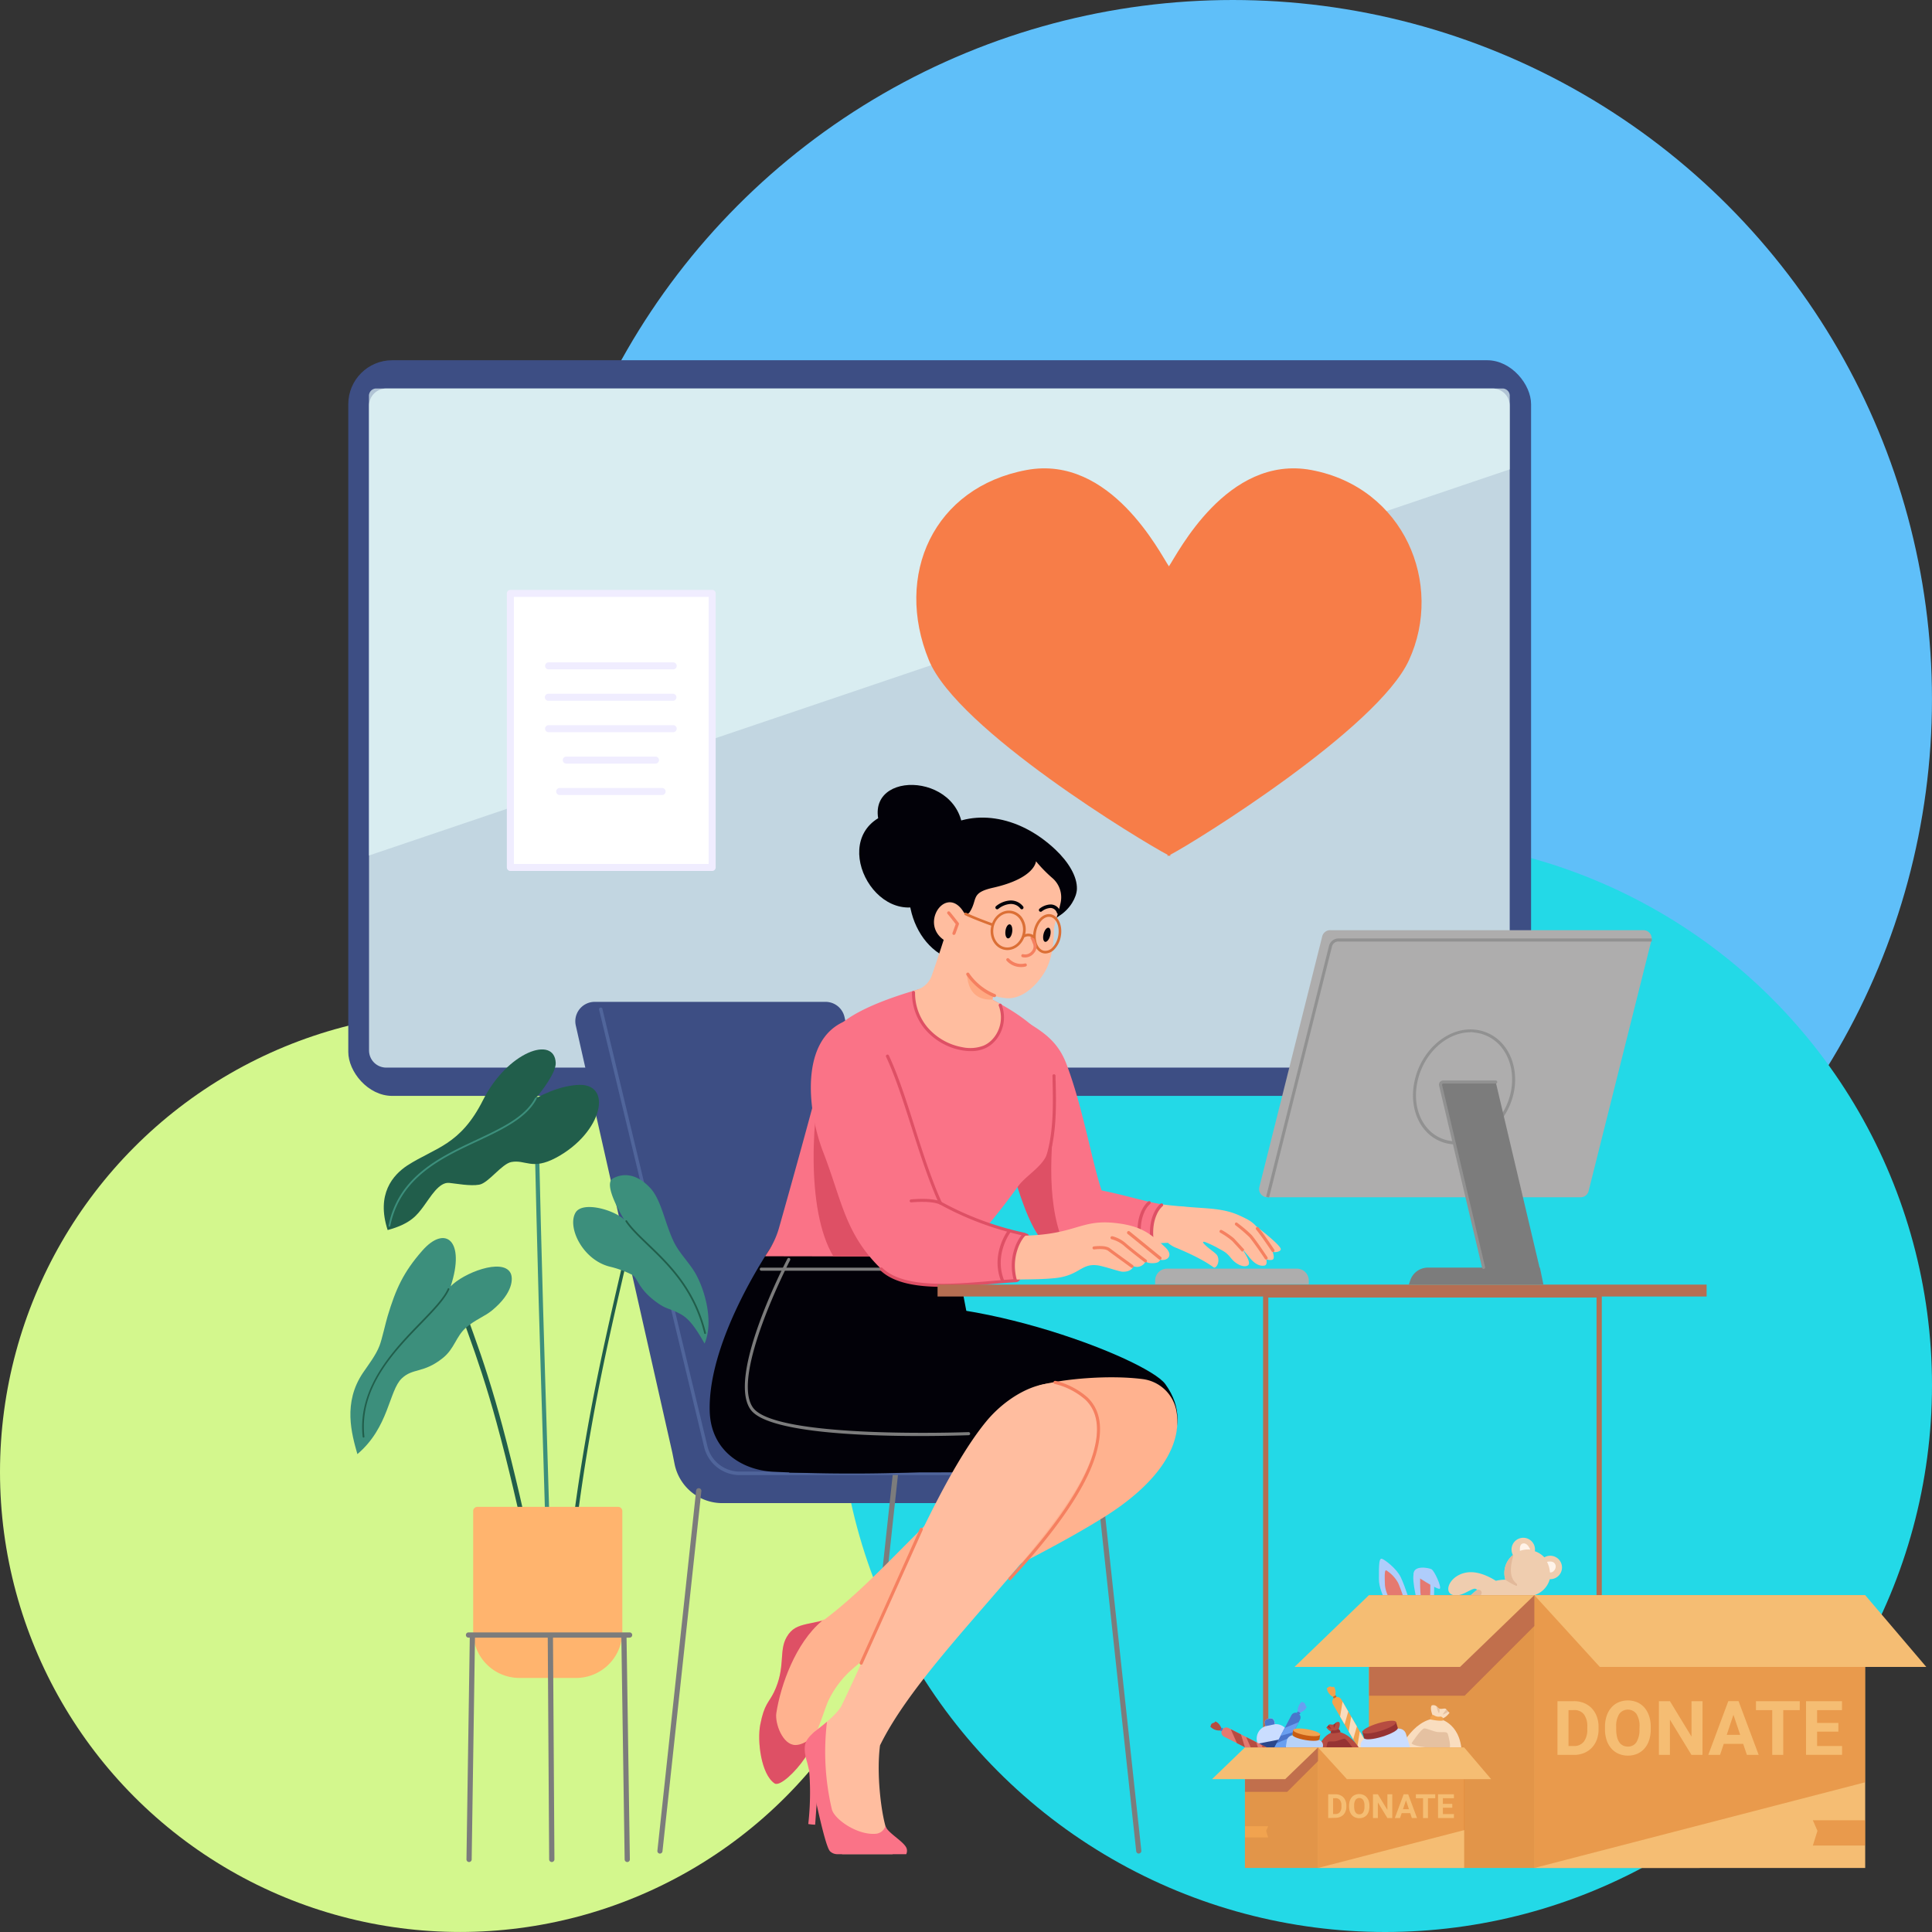
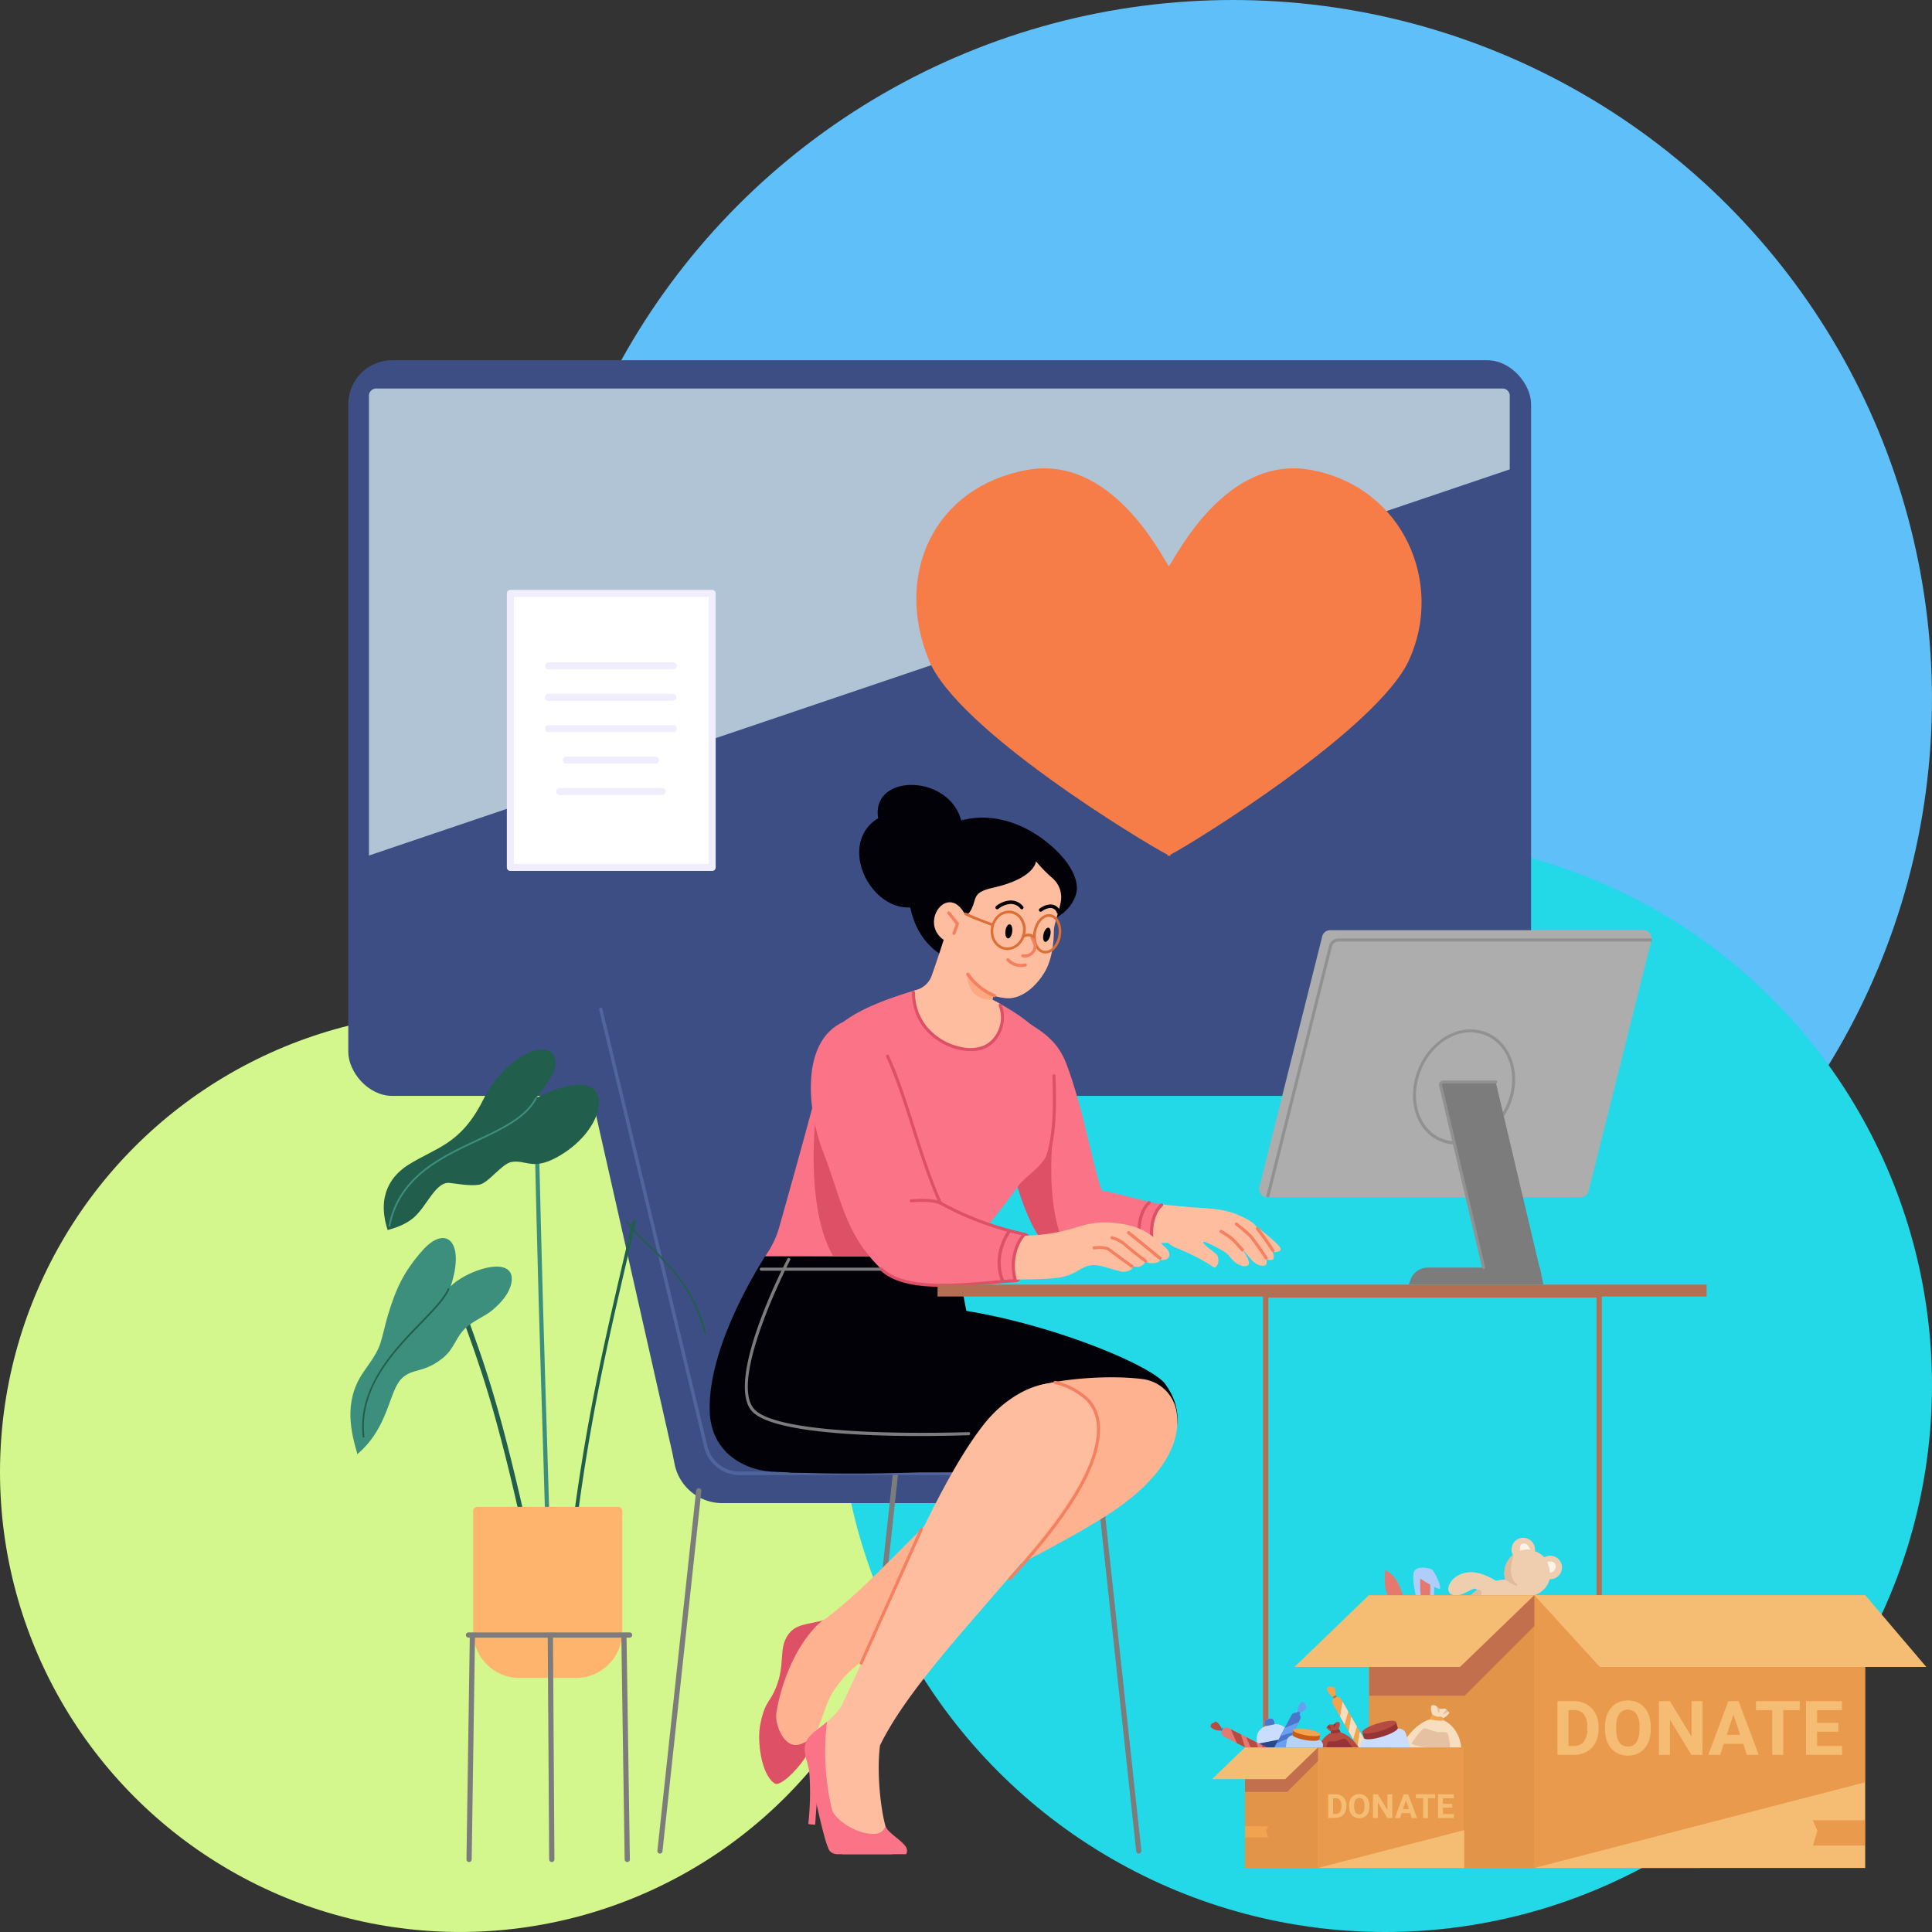
<svg xmlns="http://www.w3.org/2000/svg" viewBox="0 0 876.22 876.22">
  <rect x="0" y="0" width="876.22" height="876.22" fill="#333333" stroke="none" />
  <defs>
    <style>.cls-1{fill:#5fbff9;}.cls-2{fill:#d3f78d;}.cls-3{fill:#23d9e7;}.cls-4{fill:#3d4e84;}.cls-5,.cls-6{fill:#e3f7f9;isolation:isolate;}.cls-5{opacity:0.8;}.cls-6{opacity:0.7;}.cls-7{fill:#f77d48;}.cls-8{fill:#fff;}.cls-9{fill:#f0edff;}.cls-10{fill:#7c7c7c;}.cls-11{fill:#50659b;}.cls-12{fill:#aeadad;}.cls-13{fill:#919191;}.cls-14{fill:#215e4b;}.cls-15{fill:#3c8f7c;}.cls-16{fill:#ffb46e;}.cls-17{fill:#ffbd9f;}.cls-18{fill:#f58060;}.cls-19{fill:#fa7387;}.cls-20{fill:#de5065;}.cls-21{fill:#020108;}.cls-22{fill:#ffb28f;}.cls-23{fill:#ffa982;}.cls-24{fill:#db6f35;}.cls-25{fill:#b56e52;}.cls-26{fill:#efcdaf;}.cls-27{fill:#e2b99a;}.cls-28{fill:#fff3e9;}.cls-29{fill:#afcdfb;}.cls-30{fill:#e57970;}.cls-31{fill:#e29549;}.cls-32{fill:#f5bd73;}.cls-33{fill:#d86713;opacity:0.4;}.cls-34{fill:#f1a34f;}.cls-35{fill:#c16f4c;}.cls-36{fill:#caddff;}.cls-37{fill:#2b478b;}.cls-38{fill:#4a75cb;}.cls-39{fill:#f9ddbf;}.cls-40{fill:#e5c1a1;}.cls-41{fill:#b64c41;}.cls-42{fill:#d3671e;}.cls-43{fill:#699ff0;}.cls-44{fill:#963333;}.cls-45{fill:#b7d2f9;}.cls-46{fill:#c95c12;}</style>
  </defs>
  <g id="Layer_2" data-name="Layer 2">
    <g id="Layer_1-2" data-name="Layer 1">
      <g id="Layer_2-2" data-name="Layer 2">
        <g id="Banner_Elements" data-name="Banner Elements">
          <circle class="cls-1" cx="559.11" cy="317.1" r="317.1" />
          <circle class="cls-2" cx="208.63" cy="667.58" r="208.63" />
          <circle class="cls-3" cx="628.2" cy="628.2" r="248.02" />
          <rect class="cls-4" x="157.96" y="163.38" width="536.43" height="333.64" rx="19.92" />
-           <path class="cls-5" d="M175.15,176.2H676.92A7.78,7.78,0,0,1,684.7,184h0V476.41a7.78,7.78,0,0,1-7.78,7.78H175.16a7.79,7.79,0,0,1-7.79-7.79h0V184a7.78,7.78,0,0,1,7.76-7.8Z" />
          <path class="cls-6" d="M684.71,212.87V179.76a3.31,3.31,0,0,0-3-3.56H170.33a3.34,3.34,0,0,0-3,3.56V388Z" />
          <path class="cls-7" d="M594.67,213.16c-38.19-7.06-60.67,38.1-64.53,43.69-3.86-5.59-26.34-50.75-64.53-43.69-42.12,7.79-60.24,47.52-44.32,86.29,13,31.6,96.74,82.2,108.25,88.22v.62l.6-.31.6.31v-.62c11.51-6,94-57.2,108.25-88.22C654.94,264.83,636.79,221,594.67,213.16Z" />
          <rect class="cls-8" x="231.46" y="269.12" width="91.52" height="124.27" />
          <path class="cls-9" d="M323,395H231.46a1.59,1.59,0,0,1-1.59-1.59V269.12a1.6,1.6,0,0,1,1.59-1.58H323a1.58,1.58,0,0,1,1.58,1.58V393.39A1.59,1.59,0,0,1,323,395Zm-89.93-3.17h88.34V270.71H233.05Z" />
          <path class="cls-9" d="M305.32,303.58H248.8a1.59,1.59,0,0,1,0-3.18h56.52a1.59,1.59,0,1,1,0,3.18Z" />
          <path class="cls-9" d="M305.32,317.82H248.8a1.59,1.59,0,0,1-.25-3.17h56.77a1.59,1.59,0,0,1,0,3.17Z" />
          <path class="cls-9" d="M305.32,332.07H248.8a1.59,1.59,0,0,1,0-3.18h56.52a1.59,1.59,0,1,1,0,3.18Z" />
          <path class="cls-9" d="M297.29,346.32H256.83a1.59,1.59,0,0,1,0-3.18h40.46a1.59,1.59,0,0,1,0,3.18Z" />
          <path class="cls-9" d="M300.18,360.56H253.94a1.59,1.59,0,0,1-.25-3.17h46.49a1.59,1.59,0,0,1,.25,3.17Z" />
          <path class="cls-4" d="M510.66,667.12l-1.6-8.32H450.13a28.11,28.11,0,0,1-27.42-21.91L383,461.22a8.81,8.81,0,0,0-8.57-6.85H269.71a8.8,8.8,0,0,0-8.79,8.79,9.09,9.09,0,0,0,.22,1.94l43.77,193.7,1,5a22.07,22.07,0,0,0,21.67,17.91h171.1a12.24,12.24,0,0,0,12.21-12.27A12,12,0,0,0,510.66,667.12Z" />
          <path class="cls-10" d="M299.28,840.66h-.13a1.18,1.18,0,0,1-1-1.31L315.72,676a1.19,1.19,0,0,1,2.37.26h0L300.46,839.59A1.18,1.18,0,0,1,299.28,840.66Z" />
          <path class="cls-10" d="M389.11,826.93H389a1.19,1.19,0,0,1-1.05-1.31l17.62-163.29a1.19,1.19,0,0,1,2.37.25h0L390.29,825.86A1.18,1.18,0,0,1,389.11,826.93Z" />
          <path class="cls-10" d="M516.48,840.66a1.21,1.21,0,0,1-1.18-1.07L497.68,676.3A1.19,1.19,0,0,1,500,676l17.63,163.3a1.19,1.19,0,0,1-1.06,1.31h0Z" />
          <path class="cls-11" d="M459.82,669H335.5a16.56,16.56,0,0,1-16.15-12.73L271.73,458a.79.79,0,0,1,.5-1,.8.8,0,0,1,1,.5l0,.14,47.61,198.25a15,15,0,0,0,14.61,11.51H459.82a.79.79,0,0,1,.79.79.8.8,0,0,1-.78.82Z" />
          <path class="cls-12" d="M574.78,543H716.85a3.74,3.74,0,0,0,3.67-3L749,426.33a3.74,3.74,0,0,0-2.92-4.4,3.64,3.64,0,0,0-.74-.07H603.28a3.73,3.73,0,0,0-3.66,3l-28.5,113.62a3.74,3.74,0,0,0,2.88,4.44A4,4,0,0,0,574.78,543Z" />
          <path class="cls-13" d="M660.54,519a14,14,0,0,1-1.46,0,18.62,18.62,0,0,1-13.59-7.4c-4.12-5.42-5.6-13-4.06-20.75h0c2.83-14.41,15.12-25.13,27.41-23.89a19.27,19.27,0,0,1,13.59,7.7c4.05,5.37,5.6,12.73,4.25,20.2C684.17,508.41,672.63,519,660.54,519Zm6.35-50.83c-11,0-21.57,9.87-24.13,22.89h0c-1.47,7.39-.08,14.55,3.82,19.67a17.23,17.23,0,0,0,12.59,6.86c11.94.85,23.69-9.48,26.17-23,1.29-7.09-.17-14.06-4-19.13a17.91,17.91,0,0,0-12.64-7.17,7.93,7.93,0,0,0-1.81-.17Z" />
          <path class="cls-13" d="M575.57,543.11l-1.35-.34,28.49-113.62a4.44,4.44,0,0,1,4.34-3.53H749.12V427H607.05a3,3,0,0,0-3,2.44Z" />
          <path class="cls-10" d="M698.4,574.9h-.16l-19.88-84.17H653l19.88,84.17H647.61a8.45,8.45,0,0,0-8,5.72l-.64,1.9h61Z" />
          <path class="cls-13" d="M672.86,575.5a.7.7,0,0,1-.68-.54l-19.5-82.57a1.88,1.88,0,0,1,.36-1.63,1.93,1.93,0,0,1,1.51-.73h23.81a.7.7,0,1,1,0,1.4H654.55a.53.53,0,0,0-.52.54.34.34,0,0,0,0,.1l19.5,82.57a.7.7,0,0,1-.5.84h0A.44.44,0,0,1,672.86,575.5Z" />
          <path class="cls-14" d="M260.89,696.06c.62-4.94,1.26-9.88,1.95-14.81q2.43-17.47,5.53-34.85,2.78-15.55,6.05-31c2.07-9.77,4.26-19.52,6.5-29.26s4.52-19.42,6.76-29.14l.87-3.77c.08-.37-.84.2-.89.24a2.3,2.3,0,0,0-1,1.11c-2.25,9.79-4.55,19.58-6.81,29.37s-4.45,19.43-6.54,29.17c-2.18,10.2-4.24,20.42-6.11,30.68q-3.12,17.1-5.61,34.3-1.29,9-2.42,18Z" />
          <path class="cls-15" d="M244.31,590.1q.48,17,1,34,.57,19.17,1.17,38.35.51,16.81,1,33.61h1.9l-.87-29.59q-.6-19.76-1.21-39.51-.51-17-1-34.05-.53-18.76-1-37.54-.63-25.15-1.21-50.31-.09-3.8-.17-7.59c0-.29-1.88.74-1.87,1.35q.6,26.34,1.25,52.69Q243.8,570.8,244.31,590.1Z" />
          <path class="cls-14" d="M218.55,622.91q3.58,11.05,6.64,22.28c2.71,9.86,5.19,19.79,7.55,29.75q2.49,10.54,4.84,21.12h2.16q-2-8.94-4.05-17.85c-2.44-10.46-5-20.9-7.78-31.27-2.08-7.72-4.3-15.4-6.72-23-2-6.39-4.2-12.73-6.45-19s-4.63-12.81-6.94-19.23l-.93-2.6c-.07-.2-2,.93-1.82,1.53,2.34,6.55,4.73,13.07,7.08,19.62C214.35,610.4,216.52,616.63,218.55,622.91Z" />
-           <path class="cls-15" d="M283.08,553.14s-9.94-15.92-5.14-18.65c3.65-2.07,10-3.11,16.92,4.25,5.13,5.45,6.7,16.27,10.84,24.68,2.45,5,7.1,9.45,9.84,14.35,4.24,7.56,8.2,21.81,4,31.59-5.61-10.06-8.53-12.23-11.9-13.92-4.82-2.41-5.46-1.52-10.57-5.36-7.93-6-7.77-10.63-10.53-12a45.65,45.65,0,0,0-10-3.62C264.2,571.36,257.18,556.57,261,550,264.1,544.64,278.3,548.59,283.08,553.14Z" />
          <path class="cls-15" d="M191.54,567.19c10.44-11.89,19.67-4.5,12.85,16.21,5.65-6,23.44-13,27.13-6.1,1.27,2.37,1.25,9.09-8.35,17-3.3,2.73-7.8,4.29-11.88,7.87-4.53,4-5.18,9.52-10.44,13.72-8.83,7.07-13.53,4.42-18.62,9.24-5.88,5.55-5.8,22.25-20.15,34.35-2.59-9.16-6.66-23.28,2.56-36.91,2.42-3.57,5.82-7.92,7.47-12.22,1.13-2.91,2.76-10.38,3.7-13.48C179.48,584.68,182.91,577,191.54,567.19Z" />
          <path class="cls-14" d="M175.81,557.87C186.4,555,189.19,551,192.18,547s6.88-11,11.56-10.52c3.11.29,9.47,1.56,13.65.8s10.16-9.46,14.53-10.27c6.39-1.2,9.39,3.85,20.23-1.93,21.35-11.39,26.25-34.52,9.35-33-3.2.29-9,1-18.53,6,2.74-3.16,9.25-11.65,9.07-16-.53-12.59-21.81-5.22-33,16.9-10.31,20.46-21.55,21.41-34.28,29.58C178.25,532.86,170.51,541.5,175.81,557.87Z" />
          <path class="cls-14" d="M319.77,605a.39.39,0,0,1-.38-.31c-4.83-19.87-16.52-31.07-25.9-40.06-4-3.87-7.53-7.22-9.81-10.64a.4.4,0,0,1,.66-.44c2.23,3.35,5.69,6.66,9.69,10.5,9.47,9.07,21.24,20.36,26.13,40.46a.39.39,0,0,1-.29.47h0Z" />
          <path class="cls-14" d="M164.89,652a.41.41,0,0,1-.4-.35c-2.48-22.39,14-39.45,26.1-51.91,5.66-5.84,10.54-10.89,12.47-15.24a.39.39,0,0,1,.51-.22h0a.4.4,0,0,1,.2.53h0c-2,4.48-6.91,9.57-12.62,15.47-12.62,13-28.32,29.25-25.88,51.27a.39.39,0,0,1-.33.44h-.06Z" />
          <path class="cls-15" d="M176.61,556.34h-.08a.41.41,0,0,1-.31-.47c4.46-22.32,23.33-31.2,40-39,11.31-5.32,22-10.35,26.43-18.87a.4.4,0,0,1,.71.37c-4.57,8.75-15.37,13.84-26.8,19.22C200.05,525.31,181.38,534.1,177,556A.4.4,0,0,1,176.61,556.34Z" />
          <path class="cls-16" d="M235.63,761h25.61a21,21,0,0,0,21-21h0V685.31a1.92,1.92,0,0,0-1.92-1.91h-63.8a1.92,1.92,0,0,0-1.92,1.91V740a21,21,0,0,0,21,21Z" />
          <path class="cls-10" d="M286.73,741.53a1.19,1.19,0,0,0-1.19-1.19H212.49a1.19,1.19,0,0,0,0,2.38h.57l-1.5,100.56a1.19,1.19,0,0,0,1.17,1.21h0a1.2,1.2,0,0,0,1.19-1.18l1.5-100.59h33l.64,100.58a1.2,1.2,0,0,0,1.2,1.19h0a1.2,1.2,0,0,0,1.19-1.2l-.65-100.57h31l1.5,100.59a1.2,1.2,0,0,0,1.19,1.18h0a1.19,1.19,0,0,0,1.17-1.21h0l-1.5-100.56h1.41A1.2,1.2,0,0,0,286.73,741.53Z" />
-           <path class="cls-12" d="M529.28,575.37h58.9a5.39,5.39,0,0,1,5.39,5.39h0v1.67H523.89v-1.67a5.39,5.39,0,0,1,5.39-5.39Z" />
          <path class="cls-17" d="M580.86,566.44c-.33-1.71-7.46-7.42-11.07-10.23-2-2.22-3.73-3.11-7.06-4.67-7.44-3.51-13.68-3.31-24.6-4.21a31.29,31.29,0,0,0-3.35-.27c-2.91-.3-5.72-.52-8.16-.93-4.09,3.88-5.23,10.94-3.53,17.92,1.65-.15,4.12-.32,6.59-.41a12.73,12.73,0,0,0,4.24,2.47c5.26,2.27,11.41,5,16.54,8.7.9.61,3-2.15,1.72-5.17-.61-1.45-4.41-3.42-6.39-5.85-.5-.61.18-.75.91-.45a49.15,49.15,0,0,1,5.81,2.78c2.59,1.45,3.61,1.76,5.84,4.55,2.41,3,6,4.32,7.63,3.21s-1.48-5.57-2.11-6.62l-.41-.7c1.18,1.29,2.32,2.63,3.43,4,1.81,2.21,4.2,3.92,6.66,3.39,1-.21,1.05-1.63.74-2.83a4.69,4.69,0,0,0,2.62.25c1.12-.2.86-2,.26-3.64C578.63,568.2,581.06,567.49,580.86,566.44Z" />
          <path class="cls-18" d="M563.36,567.74l-4.53-4.93a33.87,33.87,0,0,0-5.24-3.65.69.69,0,0,1-.5-.73.7.7,0,0,1,.75-.64c.63.06,5.13,3.1,6,4.07l4.53,4.93Z" />
          <path class="cls-18" d="M574.23,571.24a.7.7,0,0,1-.58-.32c0-.07-4.68-7-7-9.83a75.3,75.3,0,0,0-6.23-5.34.7.7,0,0,1,.52-1.29,59.91,59.91,0,0,1,6.79,5.74c2.34,2.85,6.87,9.66,7.06,9.95a.72.72,0,0,1-.18,1h0A.74.74,0,0,1,574.23,571.24Z" />
          <path class="cls-18" d="M577.34,567.84a.72.72,0,0,1-.59-.31c0-.07-4.68-7-7-9.84a.7.7,0,0,1,1-1l.09.11c2.34,2.84,6.87,9.65,7.06,9.94a.72.72,0,0,1-.18,1h0A.73.73,0,0,1,577.34,567.84Z" />
          <path class="cls-19" d="M527.18,546.23c-7.88-1.26-15.69-3.89-27.57-6.35-4.46-13.21-8.45-37.64-16-57.45-4.1-10.74-11.28-14.82-19-19.59-11.9-7.32-11.39,50.28-11.39,50.28s7.19,23.51,15.27,42.62a25.48,25.48,0,0,0,28,15.14,237.24,237.24,0,0,0,26.25-6.63C521,551.05,527.18,546.23,527.18,546.23Z" />
          <path class="cls-20" d="M522.69,565a.69.69,0,0,1-.69-.58c-2.21-13.18,4.08-18.28,4.35-18.49a.7.7,0,0,1,1,.1l0,0a.68.68,0,0,1-.08,1l0,0a11.22,11.22,0,0,0-2.69,3.9c-1.12,2.49-2.22,6.81-1.14,13.26a.72.72,0,0,1-.58.81Z" />
          <path class="cls-20" d="M517.07,564a.69.69,0,0,1-.69-.58c-2.21-13.19,4.08-18.28,4.35-18.49a.68.68,0,0,1,1,.08l0,0a.7.7,0,0,1-.09,1h0a10.86,10.86,0,0,0-2.7,3.89c-1.12,2.5-2.22,6.82-1.14,13.27a.7.7,0,0,1-.58.8Z" />
          <path class="cls-20" d="M465.89,559.56c-2.42-.92-3.67,1.38-6,9,0,0-2.47,12.1.9,12.88C464.6,582.36,469.39,560.89,465.89,559.56Z" />
          <path class="cls-21" d="M351.67,562.64s-30.8,43.48-29.79,77.44c.53,18,14.79,26.75,29,27.41a768.58,768.58,0,0,0,101-2l-18.5-96.38Z" />
          <path class="cls-10" d="M430.77,576.31h-85.5a.7.7,0,1,1,0-1.4h85.5a.7.7,0,0,1,0,1.4Z" />
          <path class="cls-20" d="M473.71,563.65l11.79,6.74c-10.58-18.26-9.76-42.88-6.78-68.69l-23.14-25.31c-1.81,14.33-3.6,30.27-1.59,39.36C460,531.47,464.81,555,473.71,563.65Z" />
          <path class="cls-19" d="M376.61,471.26c-8.07,31.58-19.2,71.14-23.32,85.68a38.19,38.19,0,0,1-4.88,10.62L347,569.75l88.47.16A319.75,319.75,0,0,0,461.6,538.2c3.6-5,10.49-8.49,13.12-14.4,5.72-12.86,3.42-27.34.77-47.24-1.26-9.54-16.43-18.77-28.59-24.81-8.24-4.11-15.18-6.85-15.18-6.85S380.66,455.44,376.61,471.26Z" />
          <path class="cls-20" d="M374.16,480.74c-6.2,23.75-8.8,68.16,3.81,89.07l33.79.06Z" />
          <path class="cls-21" d="M385.86,594.76c44.7-12.87,134.07,21,142.67,33,15.75,21.9-7.37,39.85-7.37,39.85l-163.25.26S366.81,600.25,385.86,594.76Z" />
          <path class="cls-22" d="M533.52,639.81a17.84,17.84,0,0,0-15.43-14.37c-15.14-1.92-35.58-.11-46.3,2.76-6.37,1.74,1.06,23.56-4.79,26.55-35.79,18.27-62.71,56.94-92.91,79.65-8.43,2.92-13.68,1.65-17.36,8.14s-.3,13.67-5.72,24.93c-2.32,4.8-4.39,5.22-6.23,14.83-1.39,7.24.37,22.33,6.49,26.5,2.33,1.59,8.55-5,13-11.67,7-10.59,9.47-22.28,12-27a44.91,44.91,0,0,1,9.2-12.18c36.22-32,77.51-46.22,115.64-70.14C523.39,673.79,536.6,656.74,533.52,639.81Z" />
          <path class="cls-20" d="M352.1,776.86c1.95-12.57,8.71-31.72,20.73-41.76l-6.95,1.45c-3.93.91-6.85,1.92-9.15,6-3.61,6.35-.3,13.67-5.72,24.93-2.32,4.8-4.39,5.22-6.23,14.83-1.39,7.24.37,22.33,6.49,26.5,2.33,1.59,9.47-5,13.92-11.67,2.36-3.55,3.27-7.22,4.78-10.72,0,0-4.6,5-9.23,5C354.91,791.38,351.37,781.52,352.1,776.86Z" />
          <path class="cls-17" d="M401.6,828.25c-2-7-4.15-23.73-2.49-36.66,25.62-52.46,120.65-123.65,93.68-157.18-11.89-14.79-33.8-4-45.52,10.27C424.67,672.14,400,735.87,381.45,774c-2.33,3.7-7.08,7.63-12.41,11.62-3,3.06-4.16,8.08-2,11.74,1.95,3.38,6.74,37.61,9.43,40.36a13.63,13.63,0,0,0,5.61,3.2h22.73a3.5,3.5,0,0,0,.25-2.38A88.82,88.82,0,0,0,401.6,828.25Z" />
          <path class="cls-19" d="M376.43,839.59h0a4.7,4.7,0,0,0,3.37,1.34H411a3.62,3.62,0,0,0,.25-2.38c-.75-3.1-8.41-7-9.7-10.31a5,5,0,0,1-4.31,3.43c-8.46.74-19-6.66-20-11.23a113.82,113.82,0,0,1-2.17-39.58c-1.83,1.57-3.88,3.17-6,4.77-3,3.06-5.56,4.89-3.16,13.12C367.9,805.68,373.74,836.83,376.43,839.59Z" />
          <path class="cls-19" d="M366.28,796.25a127.59,127.59,0,0,1,.3,31,23.21,23.21,0,0,0,3.12.3q.84-11.91,1.7-23.81Z" />
          <path class="cls-21" d="M436.2,383.84c6.13-32.59-41.79-36.24-37.93-12.75-22.44,13.64,3.31,56.2,28.38,34.39Z" />
          <path class="cls-21" d="M480.41,415.36c5-3.17,7.86-8.43,8-12.15.19-5.75-3.9-12.37-9.78-17.92-17.14-16.16-38.24-18.44-52.42-8.62-21.69,15-16.52,49.06,3.55,57.8C446.68,422.62,463.38,428.39,480.41,415.36Z" />
          <path class="cls-19" d="M388.57,461.56c-26.68,5.06-22.79,41.34-15.26,60.86,8.68,22.49,9.9,37.07,26.31,53.08,11.93,11.64,41.26,6.07,60.61,4.89-1.2-7.95.78-16.32,4.47-20.6a139.16,139.16,0,0,1-38.2-14.19C412.81,515.47,406.05,469.94,388.57,461.56Z" />
          <path class="cls-20" d="M427.41,583.62c-11.45,0-22.13-1.62-28.28-7.62a.71.71,0,0,1,1-1c9.63,9.38,31.51,7.48,49.09,6,3.88-.34,7.54-.65,10.93-.85a.72.72,0,0,1,.74.66.7.7,0,0,1-.66.74h0c-3.37.19-7,.51-10.89.84C442.35,583,434.72,583.62,427.41,583.62Z" />
          <path class="cls-17" d="M454.61,460.34a16.59,16.59,0,0,0-1.27-5.19q-1.65-.91-3.27-1.77c1.56-5.76,3.59-14.25,3.58-19.47l-24.36-11.78c-1.6,5.22-4.21,13.16-6.69,20.26a10.43,10.43,0,0,1-6.91,6.57l-1.35.4a24.73,24.73,0,0,0,5.58,16.81,27.62,27.62,0,0,0,16.32,9.46,17.76,17.76,0,0,0,10.1-.74C451.82,472.56,455.07,466.28,454.61,460.34Z" />
          <path class="cls-20" d="M440.36,476.72a24.16,24.16,0,0,1-4.24-.4,28.49,28.49,0,0,1-16.74-9.71,25.62,25.62,0,0,1-5.77-16.48.7.7,0,1,1,1.4,0,24.12,24.12,0,0,0,5.45,15.57,27,27,0,0,0,15.91,9.22,17,17,0,0,0,9.69-.69c5-2.13,8.31-8,7.85-13.85a15.55,15.55,0,0,0-.94-4.26.7.7,0,0,1,.42-.9h0a.7.7,0,0,1,.9.42h0a17.49,17.49,0,0,1,1,4.63c.5,6.48-3.15,12.89-8.7,15.25A15.64,15.64,0,0,1,440.36,476.72Z" />
          <path class="cls-23" d="M450.08,453.35c1.56-5.76,3.58-14.23,3.57-19.44l-15.11,7.31c.24,9,5,12.13,10.57,12.13Z" />
          <path class="cls-17" d="M477.43,398.35a63.7,63.7,0,0,1-7.58-7.74s-.3,7.68-19.47,12c-10.46,2.35-6.75,5.26-10.68,11.18a1.56,1.56,0,0,1-2.17.4,1.54,1.54,0,0,1-.46-.49C428,398.93,412.86,425,435.24,429c1.84,13.91,7.95,22.41,21,23.69,6.42.64,13.12-4.49,17.54-11.8,3.4-5.63,4.17-13.83,4.17-18.53,0-3,2.08-8.13,3.1-13.08A11.52,11.52,0,0,0,477.43,398.35Z" />
          <path class="cls-18" d="M463.18,438.59a8.68,8.68,0,0,1-6.68-2.92.7.7,0,0,1,.2-1,.69.69,0,0,1,.89.1,7.53,7.53,0,0,0,7.21,2.2.71.71,0,0,1,.88.46.7.7,0,0,1-.46.88h0A6.68,6.68,0,0,1,463.18,438.59Z" />
          <path class="cls-21" d="M463.45,412.4a.79.79,0,0,1-.65-.33A5.46,5.46,0,0,0,458,410a9.73,9.73,0,0,0-5.25,2.22.8.8,0,0,1-1-1.26,11.24,11.24,0,0,1,6.12-2.54,7,7,0,0,1,6.18,2.73.8.8,0,0,1-.2,1.11A.84.84,0,0,1,463.45,412.4Z" />
          <path class="cls-21" d="M480.08,414.54a.8.8,0,0,1-.75-.54,3.09,3.09,0,0,0-2.87-2.21h0a7,7,0,0,0-4,1.57.82.82,0,0,1-1.12-.14.8.8,0,0,1,.14-1.12,8.54,8.54,0,0,1,5-1.9,4.67,4.67,0,0,1,4.43,3.28.8.8,0,0,1-.49,1A1,1,0,0,1,480.08,414.54Z" />
          <path class="cls-21" d="M456,422.21c.22-1.76,1.09-3.1,1.94-3s1.35,1.62,1.13,3.38-1.1,3.11-1.94,3S455.76,424,456,422.21Z" />
          <path class="cls-21" d="M473.28,423.57c.44-1.77,1.47-3,2.3-2.83s1.15,1.81.71,3.57-1.47,3-2.3,2.84S472.84,425.34,473.28,423.57Z" />
          <path class="cls-24" d="M456.88,430.89a6.75,6.75,0,0,1-1.27-.12c-4.29-.79-7.06-5.39-6.16-10.26h0c.9-4.88,5.11-8.2,9.41-7.41a7.42,7.42,0,0,1,5.05,3.64,9.53,9.53,0,0,1,1.11,6.63C464.22,427.76,460.71,430.89,456.88,430.89Zm-6.26-10.17c-.78,4.23,1.56,8.21,5.21,8.88s7.24-2.22,8-6.44a8.37,8.37,0,0,0-1-5.81,6.26,6.26,0,0,0-4.24-3.08c-3.64-.67-7.25,2.22-8,6.45Z" />
          <path class="cls-24" d="M449.61,419.86l-.67-.25c-2-.73-7.94-2.94-11.26-4.57a.6.6,0,0,1-.28-.8.61.61,0,0,1,.8-.27h0c3.27,1.6,9.2,3.8,11.16,4.52.92.34,1.2.45,1.07,1l-1.15-.31.57.16Z" />
          <path class="cls-24" d="M474.13,432.44a4.47,4.47,0,0,1-.82-.08c-3.41-.63-5.45-5.1-4.55-10h0c.89-4.87,4.4-8.33,7.8-7.7s5.45,5.1,4.55,10a11.24,11.24,0,0,1-2.87,5.84A5.79,5.79,0,0,1,474.13,432.44Zm-4.2-9.84h0c-.78,4.23.84,8.08,3.59,8.59a4.36,4.36,0,0,0,3.87-1.52,10.12,10.12,0,0,0,2.55-5.22c.78-4.23-.84-8.08-3.6-8.59S470.71,418.38,469.93,422.6Z" />
          <path class="cls-18" d="M464.94,434.26a5.66,5.66,0,0,1-1.23-.14.7.7,0,0,1-.51-.85h0a.69.69,0,0,1,.83-.51h0a3.83,3.83,0,0,0,3.87-1.32,3.21,3.21,0,0,0,.59-3.4,10.31,10.31,0,0,1-.39-1,8.41,8.41,0,0,0-.6-1.29.71.71,0,0,1,.16-1l0,0a.71.71,0,0,1,1,.19v0a8.68,8.68,0,0,1,.73,1.54c.11.27.22.57.37.89a4.66,4.66,0,0,1-.79,4.87A5.29,5.29,0,0,1,464.94,434.26Z" />
          <path class="cls-24" d="M468.78,425.48a.61.61,0,0,1-.35-.11,3.34,3.34,0,0,0-3.66-.33.6.6,0,0,1-.79-.3.59.59,0,0,1,.29-.79,4.5,4.5,0,0,1,4.86.45.61.61,0,0,1,.13.84A.6.6,0,0,1,468.78,425.48Z" />
          <path class="cls-18" d="M458,716.68a.7.7,0,0,1-.48-.18.72.72,0,0,1,0-1c8.88-9.74,32.46-35.59,38.39-56.9,3-10.68,1.8-18.43-3.57-23.7a32.35,32.35,0,0,0-13.94-7.24.7.7,0,0,1,.19-1.39l.12,0a33.81,33.81,0,0,1,14.61,7.6c5.77,5.66,7.05,13.86,3.93,25.07-6,21.63-29.76,47.67-38.7,57.47A.69.69,0,0,1,458,716.68Z" />
          <path class="cls-18" d="M390.57,755a.71.71,0,0,1-.71-.69.67.67,0,0,1,.07-.31l27.27-60.7a.7.7,0,0,1,.92-.35.69.69,0,0,1,.36.92l-27.27,60.7A.7.7,0,0,1,390.57,755Z" />
          <path class="cls-18" d="M432.65,424h-.24a.7.7,0,0,1-.42-.9h0l1.44-4c-1.6-2.06-3.35-4.27-3.63-4.56a.7.7,0,0,1,.83-1.12c.11.07.34.23,4.15,5.13a.73.73,0,0,1,.1.67l-1.57,4.31A.73.73,0,0,1,432.65,424Z" />
          <path class="cls-18" d="M451,452.22h-.24c-7.81-2.88-12.39-9.93-12.43-10a.7.7,0,0,1,.23-1,.69.69,0,0,1,1,.22,26.06,26.06,0,0,0,11.72,9.42.7.7,0,0,1-.24,1.36Z" />
          <path class="cls-20" d="M426.5,546.3a.67.67,0,0,1-.28-.06c-4.13-1.83-12.79-.93-12.88-.92a.69.69,0,0,1-.77-.6v0a.7.7,0,0,1,.62-.77c.38,0,9.13-.94,13.6,1a.7.7,0,0,1-.29,1.34Z" />
          <path class="cls-10" d="M417,651.28c-26.8,0-69-1.67-76.52-11.91-11-15,15.5-66.32,16.64-68.49a.7.7,0,0,1,.93-.31h0a.71.71,0,0,1,.3.94c-.28.53-27.29,52.77-16.76,67s96.8,11,97.67,11a.72.72,0,0,1,.73.67.7.7,0,0,1-.67.73h0C438.19,650.94,429.17,651.28,417,651.28Z" />
          <path class="cls-17" d="M528.34,565.55c-6.73-6.23-11.07-9.74-23.13-10.94-15.19-1.5-17.51,5.19-40.28,5.79-5.18,3-6.47,15.13-4.1,19.93,4-.13,15.32,0,20.51-1.1,8.62-1.76,9.62-6.38,16.71-5.32,2.83.43,9.41,2.73,10.83,2.83,3.15.21,4.82-1.21,5.15-2.5,2.64,1.14,5.21-.84,5.42-2.22l.51.3c.86.78,4.58.78,5.54-.08a2.49,2.49,0,0,0,.66-.88c1.89.3,3.44-.23,4-1.45C530.86,568.38,529.58,566.69,528.34,565.55Z" />
          <path class="cls-18" d="M513.37,575a.66.66,0,0,1-.4-.13c-.36-.26-8.7-6.29-10.46-7.64-1.26-1-4.86-.75-6.14-.59a.7.7,0,1,1-.33-1.36l.15,0c.53-.07,5.24-.64,7.18.86,1.73,1.34,10.33,7.55,10.42,7.61a.7.7,0,0,1,.17,1l0,0A.68.68,0,0,1,513.37,575Z" />
          <path class="cls-18" d="M519.48,572.54a.76.76,0,0,1-.43-.14c-.26-.2-6.47-4.94-9.19-7.34a14,14,0,0,0-5.61-3,.7.7,0,0,1,.17-1.39l.1,0a15.07,15.07,0,0,1,6.27,3.37c2.68,2.37,9.05,7.23,9.11,7.27a.7.7,0,0,1,.15,1l0,0A.66.66,0,0,1,519.48,572.54Z" />
          <path class="cls-18" d="M526.06,571.34a.65.65,0,0,1-.44-.16c-3.81-3.11-13.79-11.24-14.18-11.53a.72.72,0,0,1-.17-1h0a.7.7,0,0,1,1-.21l0,0c.24.17,10,8.17,14.26,11.6a.7.7,0,0,1,.12,1,.72.72,0,0,1-.56.27Z" />
          <path class="cls-20" d="M460.55,581.53a.71.71,0,0,1-.67-.5c-2.89-10,1.07-18,3.42-20.82a141,141,0,0,1-37.12-14,.66.66,0,0,1-.31-.33c-4.73-10.41-8.64-22.66-12.42-34.51s-7.37-23.09-11.59-32.09a.7.7,0,0,1,1.27-.59C407.38,487.78,411,499,414.78,511c3.74,11.73,7.61,23.85,12.26,34.13a138.79,138.79,0,0,0,37.8,14,.69.69,0,0,1,.55.82.68.68,0,0,1-.3.45c-1.44,1-7,9.28-3.87,20.26a.68.68,0,0,1-.44.85h0A.67.67,0,0,1,460.55,581.53Z" />
          <path class="cls-20" d="M454.61,581.37a.69.69,0,0,1-.65-.45c-4.82-12.5,3.23-23,3.31-23.12a.71.71,0,0,1,1-.12h0a.69.69,0,0,1,.15,1l0,0c-.07.1-7.64,10-3.11,21.76a.69.69,0,0,1-.39.9h0A.63.63,0,0,1,454.61,581.37Z" />
          <path class="cls-20" d="M475.16,525.1H475a.71.71,0,0,1-.47-.88c3.39-10.93,3.07-24.17,2.84-33.83,0-.86,0-1.69-.06-2.48a.7.7,0,0,1,.69-.71h0a.72.72,0,0,1,.71.69c0,.78,0,1.61.06,2.46.24,9.76.56,23.13-2.9,34.28A.71.71,0,0,1,475.16,525.1Z" />
          <path class="cls-25" d="M774,582.61H425.21V588H572.84V835.84a10.64,10.64,0,0,0,10.62,10.62H715.84a10.64,10.64,0,0,0,10.62-10.62V588H774ZM724.08,835.84a8.25,8.25,0,0,1-8.24,8.24H583.46a8.25,8.25,0,0,1-8.24-8.24V588.48H724.08Z" />
        </g>
      </g>
      <path class="cls-26" d="M698.36,749.67c-3.18-2.86-.56-9.61-1.77-10.94a11,11,0,0,0-1.24-1,31.27,31.27,0,0,1-4.38,9.87c-7.22,10.86-19.42,15.44-27.25,10.23-7.61-5.06-8.28-17.52-1.66-28.19.18-.3.38-.6.57-.89A31.18,31.18,0,0,1,670,721l0,0a6.5,6.5,0,0,0-.8-.42c-1.7-.6-6.91,4.43-10.78,2.6s-.34-9.21,7.31-10.08c4.66-.53,9.58,1.88,12.7,3.84a18,18,0,0,1,4.13-.5h.15a10.46,10.46,0,0,1,1.31-8.8,10.58,10.58,0,0,1,2.15-2.36v0a5.32,5.32,0,1,1,9.94-1.75,10.68,10.68,0,0,1,4.3,2.77,5.32,5.32,0,1,1,2.46,9.91,10.5,10.5,0,0,1-8.51,7.6,16.67,16.67,0,0,1,1.46,4.69c3,2.07,7.62,5.84,9,10.63C707,746.42,701.55,752.53,698.36,749.67Z" />
      <path class="cls-27" d="M662.06,729.65c.18-.3.38-.6.57-.89A31.18,31.18,0,0,1,670,721a1.68,1.68,0,0,1,1.93.94c.66,1.84-5.51,7.62-5,10.9C667.33,735.23,663.79,731.71,662.06,729.65Z" />
      <path class="cls-27" d="M687.13,719a29.47,29.47,0,0,1-4.56-2.66h.15a10.46,10.46,0,0,1,1.31-8.8,10.58,10.58,0,0,1,2.15-2.36v0c.1,0,.15.18.1.48-.2,1.15-3.07,9.17,1.61,12.61C687.88,718.28,688.59,719.7,687.13,719Z" />
      <path class="cls-28" d="M701.62,708.37s2.72-.82,3.68,1-.89,4.1-2.36,3.74A12.2,12.2,0,0,0,701.62,708.37Z" />
      <path class="cls-28" d="M694,702.78s-1.1-3-3.11-2.8-1.54,3.38-1.54,3.38A11.13,11.13,0,0,1,694,702.78Z" />
-       <path class="cls-29" d="M632.24,732.19s-6.82-8.8-6.87-16,.16-9.56,1.36-9.24,6.59,4.33,8.53,8.32,5.34,14.42,5.41,15.84S632.24,732.19,632.24,732.19Z" />
      <path class="cls-30" d="M632.61,729.39s-4.36-6.08-4.52-10.94-.08-6.46.66-6.22a15.48,15.48,0,0,1,5.4,5.78,77.24,77.24,0,0,1,3.63,10.82C637.85,729.79,632.61,729.39,632.61,729.39Z" />
      <path class="cls-29" d="M643.26,728.52s-3.28-11.92-2-15.16,8-1.08,8.75,1.21.29,11.95.29,11.95Z" />
      <path class="cls-30" d="M644.13,714.82s-.48,9.44,1.17,13.12l3.18-.9s.49-10.55.07-11.26S644.13,714.82,644.13,714.82Z" />
      <path class="cls-29" d="M641.09,714s11,7.29,11.9,6.52-2.46-8.16-3.76-8.83S641,709.7,641.09,714Z" />
      <rect class="cls-31" x="620.85" y="723.45" width="150.05" height="123.73" transform="translate(1391.74 1570.63) rotate(180)" />
      <rect class="cls-32" x="695.87" y="723.45" width="150.05" height="123.73" />
      <polygon class="cls-33" points="845.92 723.45 845.92 808.32 695.87 847.18 695.87 723.45 845.92 723.45" />
      <polygon class="cls-32" points="695.87 723.45 725.56 756 873.63 756 845.92 723.45 695.87 723.45" />
      <polygon class="cls-34" points="620.93 815.8 644.71 815.8 642.62 809.11 644.71 804.33 620.93 804.33 620.93 815.8" />
      <polygon class="cls-33" points="845.95 837.02 822.18 837.02 824.27 830.33 822.18 825.55 845.95 825.55 845.95 837.02" />
      <polygon class="cls-35" points="695.87 737.44 664.24 769.07 620.93 769.07 620.93 723.45 695.87 723.45 695.87 737.44" />
      <polygon class="cls-32" points="620.85 723.45 587.11 756 662.18 756 695.87 723.45 620.85 723.45" />
      <path class="cls-32" d="M706.36,795.9V771.53h7.5a11.8,11.8,0,0,1,4.51.84,10.29,10.29,0,0,1,3.52,2.38,10.85,10.85,0,0,1,2.28,3.68,13.08,13.08,0,0,1,.82,4.75v1.1a13.26,13.26,0,0,1-.81,4.75,10.62,10.62,0,0,1-2.29,3.67,10.3,10.3,0,0,1-3.54,2.37,12.14,12.14,0,0,1-4.54.83Zm5-20.3v16.27h2.43a5.45,5.45,0,0,0,4.54-2,8.91,8.91,0,0,0,1.55-5.62v-1.13a8.84,8.84,0,0,0-1.54-5.64,5.43,5.43,0,0,0-4.5-1.91Z" />
      <path class="cls-32" d="M748.66,784.27a15.6,15.6,0,0,1-.75,5,10.84,10.84,0,0,1-2.12,3.76,9.17,9.17,0,0,1-3.27,2.37,11,11,0,0,1-8.4,0,9.25,9.25,0,0,1-3.29-2.37,10.89,10.89,0,0,1-2.15-3.76,15.06,15.06,0,0,1-.77-5V783.2a15.37,15.37,0,0,1,.76-5,11.21,11.21,0,0,1,2.13-3.78,9.23,9.23,0,0,1,3.28-2.39,11.07,11.07,0,0,1,8.41,0,9.23,9.23,0,0,1,3.28,2.39,11.21,11.21,0,0,1,2.13,3.78,15.37,15.37,0,0,1,.76,5Zm-5.08-1.11a10.21,10.21,0,0,0-1.38-5.82,4.85,4.85,0,0,0-7.83,0,10.21,10.21,0,0,0-1.38,5.82v1.11a14.21,14.21,0,0,0,.36,3.37,7.51,7.51,0,0,0,1,2.46,4.45,4.45,0,0,0,1.67,1.51,4.85,4.85,0,0,0,2.26.51,4.43,4.43,0,0,0,3.9-2,10.48,10.48,0,0,0,1.36-5.84Z" />
      <path class="cls-32" d="M772.13,795.9h-5l-9.77-16v16h-5V771.53h5l9.79,16.07V771.53h5Z" />
      <path class="cls-32" d="M790.58,790.88h-8.8l-1.68,5h-5.34l9.08-24.37h4.65l9.12,24.37h-5.34Zm-7.45-4.07h6.1l-3.07-9.12Z" />
      <path class="cls-32" d="M816.23,775.6h-7.47v20.3h-5V775.6h-7.37v-4.07h19.86Z" />
      <path class="cls-32" d="M833.76,785.34h-9.65v6.53h11.32v4H819.09V771.53H835.4v4.07H824.11v5.81h9.65Z" />
      <path class="cls-36" d="M583.8,814.58l-2.74.53a6,6,0,0,1-7-4.75l-4-20.68a6,6,0,0,1,3.91-6.82.79.79,0,0,1-.06-.22l-.24-1.21a1.56,1.56,0,0,1,1.24-1.83l1.21-.24a1.58,1.58,0,0,1,1.84,1.24l.23,1.21,0,.17v0a6,6,0,0,1,6.36,4.84l4,20.69A6,6,0,0,1,583.8,814.58Z" />
      <rect class="cls-37" x="571.48" y="789.31" width="14.79" height="14.48" transform="translate(-141.24 124.97) rotate(-10.99)" />
      <path class="cls-38" d="M578.17,782l-4.25.88a.79.79,0,0,1-.06-.22l-.24-1.21a1.56,1.56,0,0,1,1.24-1.83l1.21-.24a1.58,1.58,0,0,1,1.84,1.24l.23,1.21Z" />
      <path class="cls-39" d="M657.42,776.76s-1.8,2.53-3.45,2.57a12,12,0,0,1-4.15-1.17s-1.52-3.38-.49-4.7a2.21,2.21,0,0,1,2.11.35,3,3,0,0,1,.55.53,1.79,1.79,0,0,0,.87.59c1.18.36,2.57-.49,3.1.33a5.14,5.14,0,0,0,.91,1.07A4.08,4.08,0,0,0,657.42,776.76Z" />
      <path class="cls-39" d="M634,795s6.36-15.41,17.8-15.7c0,0,10.57,1.17,11.16,15.7Z" />
      <path class="cls-34" d="M648.64,779.8s4.59,1,6,.42a1.42,1.42,0,0,0-1.72-1.65,4,4,0,0,1-2.69-.71C649.52,777.5,648.45,779,648.64,779.8Z" />
      <path class="cls-40" d="M652.63,776.91c-.29.22-1.19-3.1-1.19-3.1a3,3,0,0,1,.55.53,1.79,1.79,0,0,0,.87.59C652.86,775,652.92,776.69,652.63,776.91Z" />
      <path class="cls-40" d="M656.87,776.33a19,19,0,0,1-2.48,1.31c-.29,0,1.57-2.38,1.57-2.38A5.14,5.14,0,0,0,656.87,776.33Z" />
      <path class="cls-40" d="M640.18,790.73c-.12-.1,4.5-6.8,5.77-6.85s4.13,1.47,6.2,1.66,4.07-.39,4.47.83,1.46,5.56.8,6.26S642.72,792.9,640.18,790.73Z" />
      <path class="cls-30" d="M586.59,801.14a2.11,2.11,0,0,1-.73.83,2.24,2.24,0,0,1-.54.26,2.19,2.19,0,0,1-1.66-.13l-28.52-14.48a2.19,2.19,0,0,1-.95-2.94,2.2,2.2,0,0,1,2.93-1l28.51,14.49A2.18,2.18,0,0,1,586.59,801.14Z" />
      <polygon class="cls-41" points="564.6 792.42 562.8 786.61 558.21 784.28 560.98 790.58 564.6 792.42" />
      <polygon class="cls-41" points="571.56 795.96 567.94 794.12 565.17 787.82 569.76 790.15 571.56 795.96" />
      <polygon class="cls-41" points="578.52 799.49 574.9 797.65 572.13 791.35 576.72 793.68 578.52 799.49" />
      <path class="cls-41" d="M585.86,802a2.24,2.24,0,0,1-.54.26,2.19,2.19,0,0,1-1.66-.13l-1.68-.85-2.76-6.3,4.59,2.33Z" />
      <path class="cls-41" d="M554.19,784.68s-.58-3.1-3.1-4c0,0,.3.36-.91.75s-.86,1.22-1.29,1.6A5.41,5.41,0,0,0,554.19,784.68Z" />
      <rect class="cls-38" x="553.23" y="783.94" width="1.57" height="0.86" rx="0.39" transform="translate(-396.12 923.7) rotate(-63.11)" />
      <path class="cls-41" d="M586.47,801.08s2.85-1.36,5.07.13c0,0-.46,0-.06,1.18s-.48,1.41-.53,2A5.45,5.45,0,0,1,586.47,801.08Z" />
      <rect class="cls-38" x="586.39" y="800.25" width="0.86" height="1.57" rx="0.43" transform="translate(747.57 1780.92) rotate(-153.09)" />
      <path class="cls-34" d="M623.5,801.37a2.14,2.14,0,0,1-1.06.29,2.46,2.46,0,0,1-.6-.07,2.19,2.19,0,0,1-1.32-1l-16-27.68a2.18,2.18,0,0,1,2.45-3.2,2.16,2.16,0,0,1,1.33,1l16,27.69A2.19,2.19,0,0,1,623.5,801.37Z" />
      <polygon class="cls-39" points="609.81 782.07 611.47 776.22 608.89 771.76 607.78 778.55 609.81 782.07" />
      <polygon class="cls-39" points="613.72 788.83 611.69 785.31 612.8 778.52 615.38 782.98 613.72 788.83" />
      <polygon class="cls-39" points="617.63 795.59 615.6 792.07 616.71 785.27 619.29 789.73 617.63 795.59" />
      <path class="cls-39" d="M622.44,801.66a2.46,2.46,0,0,1-.6-.07,2.19,2.19,0,0,1-1.32-1l-.94-1.62,1.11-6.8,2.58,4.46Z" />
      <path class="cls-34" d="M605.3,769.91s1.2-2.91-.41-5.06c0,0,.06.46-1.17.13s-1.39.55-2,.63A5.44,5.44,0,0,0,605.3,769.91Z" />
      <path class="cls-42" d="M604.66,770l0-.06a.39.39,0,0,1,.14-.54l.68-.39a.4.4,0,0,1,.54.14l0,.07a.39.39,0,0,1-.14.54l-.68.39A.4.4,0,0,1,604.66,770Z" />
      <path class="cls-34" d="M623.43,801.25s3.13.41,4.19,2.87c0,0-.38-.27-.7,1s-1.17.92-1.52,1.37A5.41,5.41,0,0,1,623.43,801.25Z" />
      <path class="cls-42" d="M623.05,801.76l0,.07a.39.39,0,0,0,.54.14l.67-.39a.4.4,0,0,0,.15-.54l0-.06a.4.4,0,0,0-.54-.15l-.68.39A.4.4,0,0,0,623.05,801.76Z" />
      <path class="cls-38" d="M571.67,809.13a2.07,2.07,0,0,1-.81-.74,2.14,2.14,0,0,1-.1-2.21l14.94-28.27a2.19,2.19,0,0,1,2.95-.91,2.19,2.19,0,0,1,.91,3l-14.94,28.27A2.17,2.17,0,0,1,571.67,809.13Z" />
      <polygon class="cls-43" points="580.75 787.28 586.58 785.58 588.99 781.03 582.64 783.69 580.75 787.28" />
      <polygon class="cls-43" points="577.1 794.19 578.99 790.6 585.34 787.93 582.93 792.49 577.1 794.19" />
      <polygon class="cls-43" points="573.45 801.09 575.35 797.5 581.7 794.83 579.29 799.39 573.45 801.09" />
      <path class="cls-43" d="M570.86,808.39a2.14,2.14,0,0,1-.1-2.21l.87-1.66,6.35-2.66-2.4,4.55Z" />
      <path class="cls-43" d="M588.65,777s3.11-.53,4.07-3c0,0-.36.29-.73-.93s-1.21-.88-1.58-1.31A5.42,5.42,0,0,0,588.65,777Z" />
      <rect class="cls-38" x="588.53" y="776.05" width="0.86" height="1.57" rx="0.43" transform="translate(1550.91 618.71) rotate(117.83)" />
      <path class="cls-38" d="M571.73,809s1.32,2.86-.21,5.07c0,0,0-.47-1.18-.08s-1.4-.51-2-.57A5.42,5.42,0,0,1,571.73,809Z" />
      <rect class="cls-38" x="571.34" y="808.58" width="0.86" height="1.57" rx="0.39" transform="translate(-411.29 934.18) rotate(-62)" />
      <path class="cls-41" d="M601.52,783.43s1.31,1.84,2.5,1.87a8.81,8.81,0,0,0,3-.86s1.1-2.45.36-3.4a1.6,1.6,0,0,0-1.53.25,2.11,2.11,0,0,0-.41.39,1.32,1.32,0,0,1-.63.42c-.85.26-1.86-.35-2.24.24a4.74,4.74,0,0,1-.66.78A3,3,0,0,1,601.52,783.43Z" />
      <path class="cls-41" d="M618.54,796.69s-4.61-11.18-12.92-11.39c0,0-7.67.85-8.09,11.39Z" />
      <path class="cls-44" d="M607.9,785.64s-3.33.74-4.36.3a1,1,0,0,1,1.25-1.19,2.94,2.94,0,0,0,2-.52C607.26,784,608,785.06,607.9,785.64Z" />
      <path class="cls-44" d="M605,783.54c.21.16.87-2.25.87-2.25a2.11,2.11,0,0,0-.41.39,1.32,1.32,0,0,1-.63.42C604.83,782.17,604.79,783.38,605,783.54Z" />
      <path class="cls-44" d="M601.93,783.12a12.88,12.88,0,0,0,1.79,1c.21,0-1.13-1.73-1.13-1.73A4.74,4.74,0,0,1,601.93,783.12Z" />
      <path class="cls-44" d="M614,793.57c.09-.08-3.26-4.94-4.18-5s-3,1.06-4.5,1.2-3-.28-3.24.61-1.07,4-.59,4.54S612.19,795.14,614,793.57Z" />
      <path class="cls-36" d="M634.61,784h0c-1.38,0-2.06-2.06-2.06-2.06l-13.39,4a2.63,2.63,0,0,1-.37,2.6s-2.31,1.55-1.59,3.92l3,9.79a3.29,3.29,0,0,0,4.1,2.19l14.12-4.27a3.3,3.3,0,0,0,2.2-4.1l-3-9.79A3.31,3.31,0,0,0,634.61,784Z" />
      <path class="cls-44" d="M617.82,785.59l.81,2.65c.29,1,4,.7,8.19-.58s7.42-3.09,7.13-4l-.8-2.66Z" />
      <path class="cls-41" d="M633.15,781c.29,1-2.91,2.78-7.14,4.06s-7.89,1.54-8.19.58,2.91-2.78,7.14-4.06S632.86,780,633.15,781Z" />
      <path class="cls-45" d="M598.7,789.34h0c-1-.46-.72-2.14-.72-2.14l-10.69-1.83a2,2,0,0,1-1.16,1.67,2.9,2.9,0,0,0-2.47,2.18L582.32,797a2.56,2.56,0,0,0,2.09,3l11.28,1.93a2.57,2.57,0,0,0,2.95-2.09L600,792A2.57,2.57,0,0,0,598.7,789.34Z" />
      <path class="cls-46" d="M586.51,784.6l-.37,2.13c-.13.76,2.51,1.86,5.89,2.43s6.23.43,6.36-.34l.36-2.12Z" />
      <path class="cls-34" d="M598.75,786.7c-.13.77-3,.92-6.36.34s-6-1.67-5.88-2.44,3-.92,6.36-.34S598.89,785.93,598.75,786.7Z" />
      <rect class="cls-31" x="564.61" y="792.52" width="66.29" height="54.66" transform="translate(1195.5 1639.69) rotate(180)" />
      <rect class="cls-32" x="597.75" y="792.52" width="66.29" height="54.66" transform="translate(1261.79 1639.69) rotate(180)" />
      <polygon class="cls-33" points="597.75 792.52 664.21 792.52 664.21 829.97 597.75 847.18 597.75 792.52" />
-       <polygon class="cls-32" points="597.75 792.52 610.87 806.9 676.28 806.9 664.04 792.52 597.75 792.52" />
      <polygon class="cls-34" points="564.65 833.32 575.15 833.32 574.23 830.36 575.15 828.25 564.65 828.25 564.65 833.32" />
      <polygon class="cls-35" points="597.75 798.7 583.78 812.67 564.65 812.67 564.65 792.52 597.75 792.52 597.75 798.7" />
      <polygon class="cls-32" points="564.61 792.52 549.7 806.9 582.87 806.9 597.75 792.52 564.61 792.52" />
      <path class="cls-32" d="M602.38,824.53V813.76h3.32a5.15,5.15,0,0,1,2,.37,4.53,4.53,0,0,1,1.55,1,4.63,4.63,0,0,1,1,1.62,5.94,5.94,0,0,1,.37,2.1v.49a5.86,5.86,0,0,1-.36,2.1,4.66,4.66,0,0,1-1,1.62,4.47,4.47,0,0,1-1.56,1,5.39,5.39,0,0,1-2,.37Zm2.22-9v7.19h1.08a2.41,2.41,0,0,0,2-.87,3.9,3.9,0,0,0,.69-2.48v-.5a4,4,0,0,0-.68-2.49,2.43,2.43,0,0,0-2-.85Z" />
      <path class="cls-32" d="M621.07,819.39a6.89,6.89,0,0,1-.33,2.21,4.64,4.64,0,0,1-.94,1.66,4.19,4.19,0,0,1-1.44,1,5,5,0,0,1-3.71,0,4.26,4.26,0,0,1-1.46-1,5,5,0,0,1-1-1.66,6.88,6.88,0,0,1-.34-2.21v-.48a6.66,6.66,0,0,1,.34-2.21,4.94,4.94,0,0,1,.94-1.67,4.06,4.06,0,0,1,1.45-1,4.84,4.84,0,0,1,3.71,0,3.9,3.9,0,0,1,1.45,1,5,5,0,0,1,1,1.67,6.93,6.93,0,0,1,.33,2.21Zm-2.25-.49a4.6,4.6,0,0,0-.6-2.58,2.14,2.14,0,0,0-3.46,0,4.51,4.51,0,0,0-.61,2.58v.49a6.13,6.13,0,0,0,.16,1.49,3.35,3.35,0,0,0,.46,1.08,1.94,1.94,0,0,0,.73.67,2.19,2.19,0,0,0,1,.22,2,2,0,0,0,1.73-.88,4.65,4.65,0,0,0,.59-2.58Z" />
      <path class="cls-32" d="M631.44,824.53h-2.22l-4.32-7.09v7.09h-2.21V813.76h2.21l4.33,7.1v-7.1h2.21Z" />
      <path class="cls-32" d="M639.59,822.31H635.7l-.74,2.22H632.6l4-10.77h2.06l4,10.77h-2.36Zm-3.29-1.8H639l-1.35-4Z" />
      <path class="cls-32" d="M650.92,815.55h-3.3v9H645.4v-9h-3.25v-1.79h8.77Z" />
      <path class="cls-32" d="M658.66,819.86H654.4v2.88h5v1.79h-7.21V813.76h7.2v1.79h-5v2.57h4.26Z" />
    </g>
  </g>
</svg>